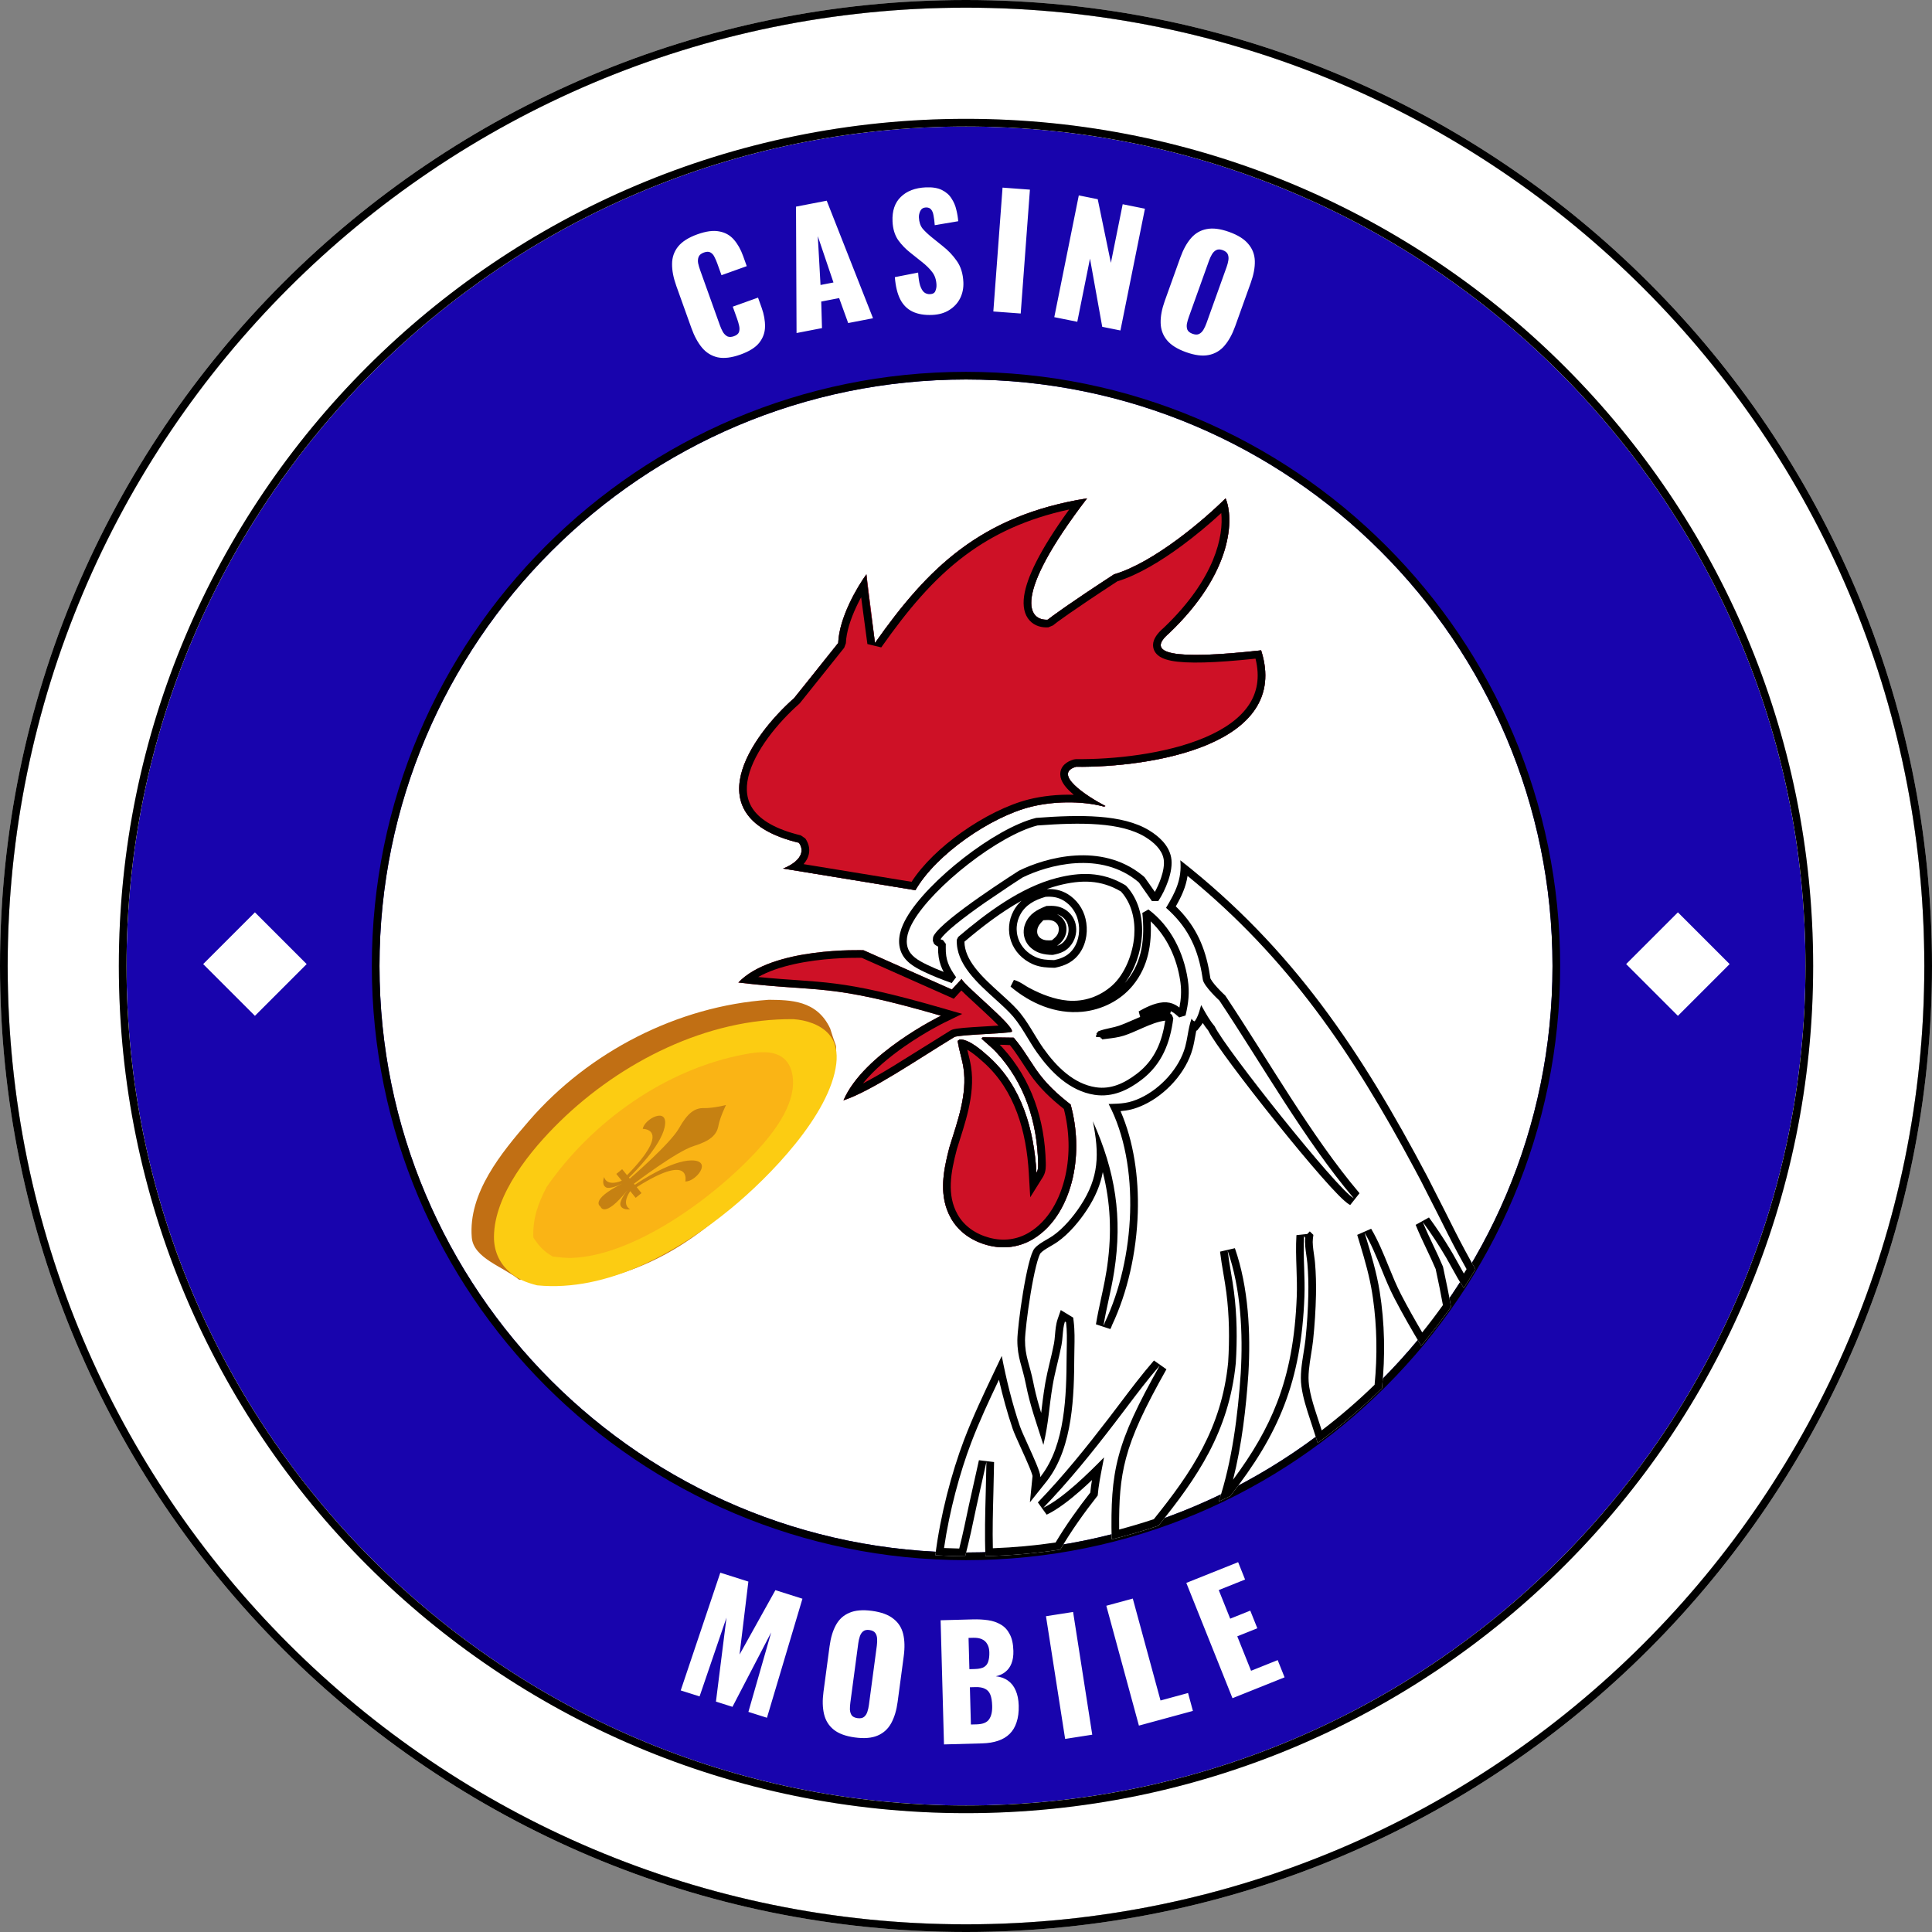
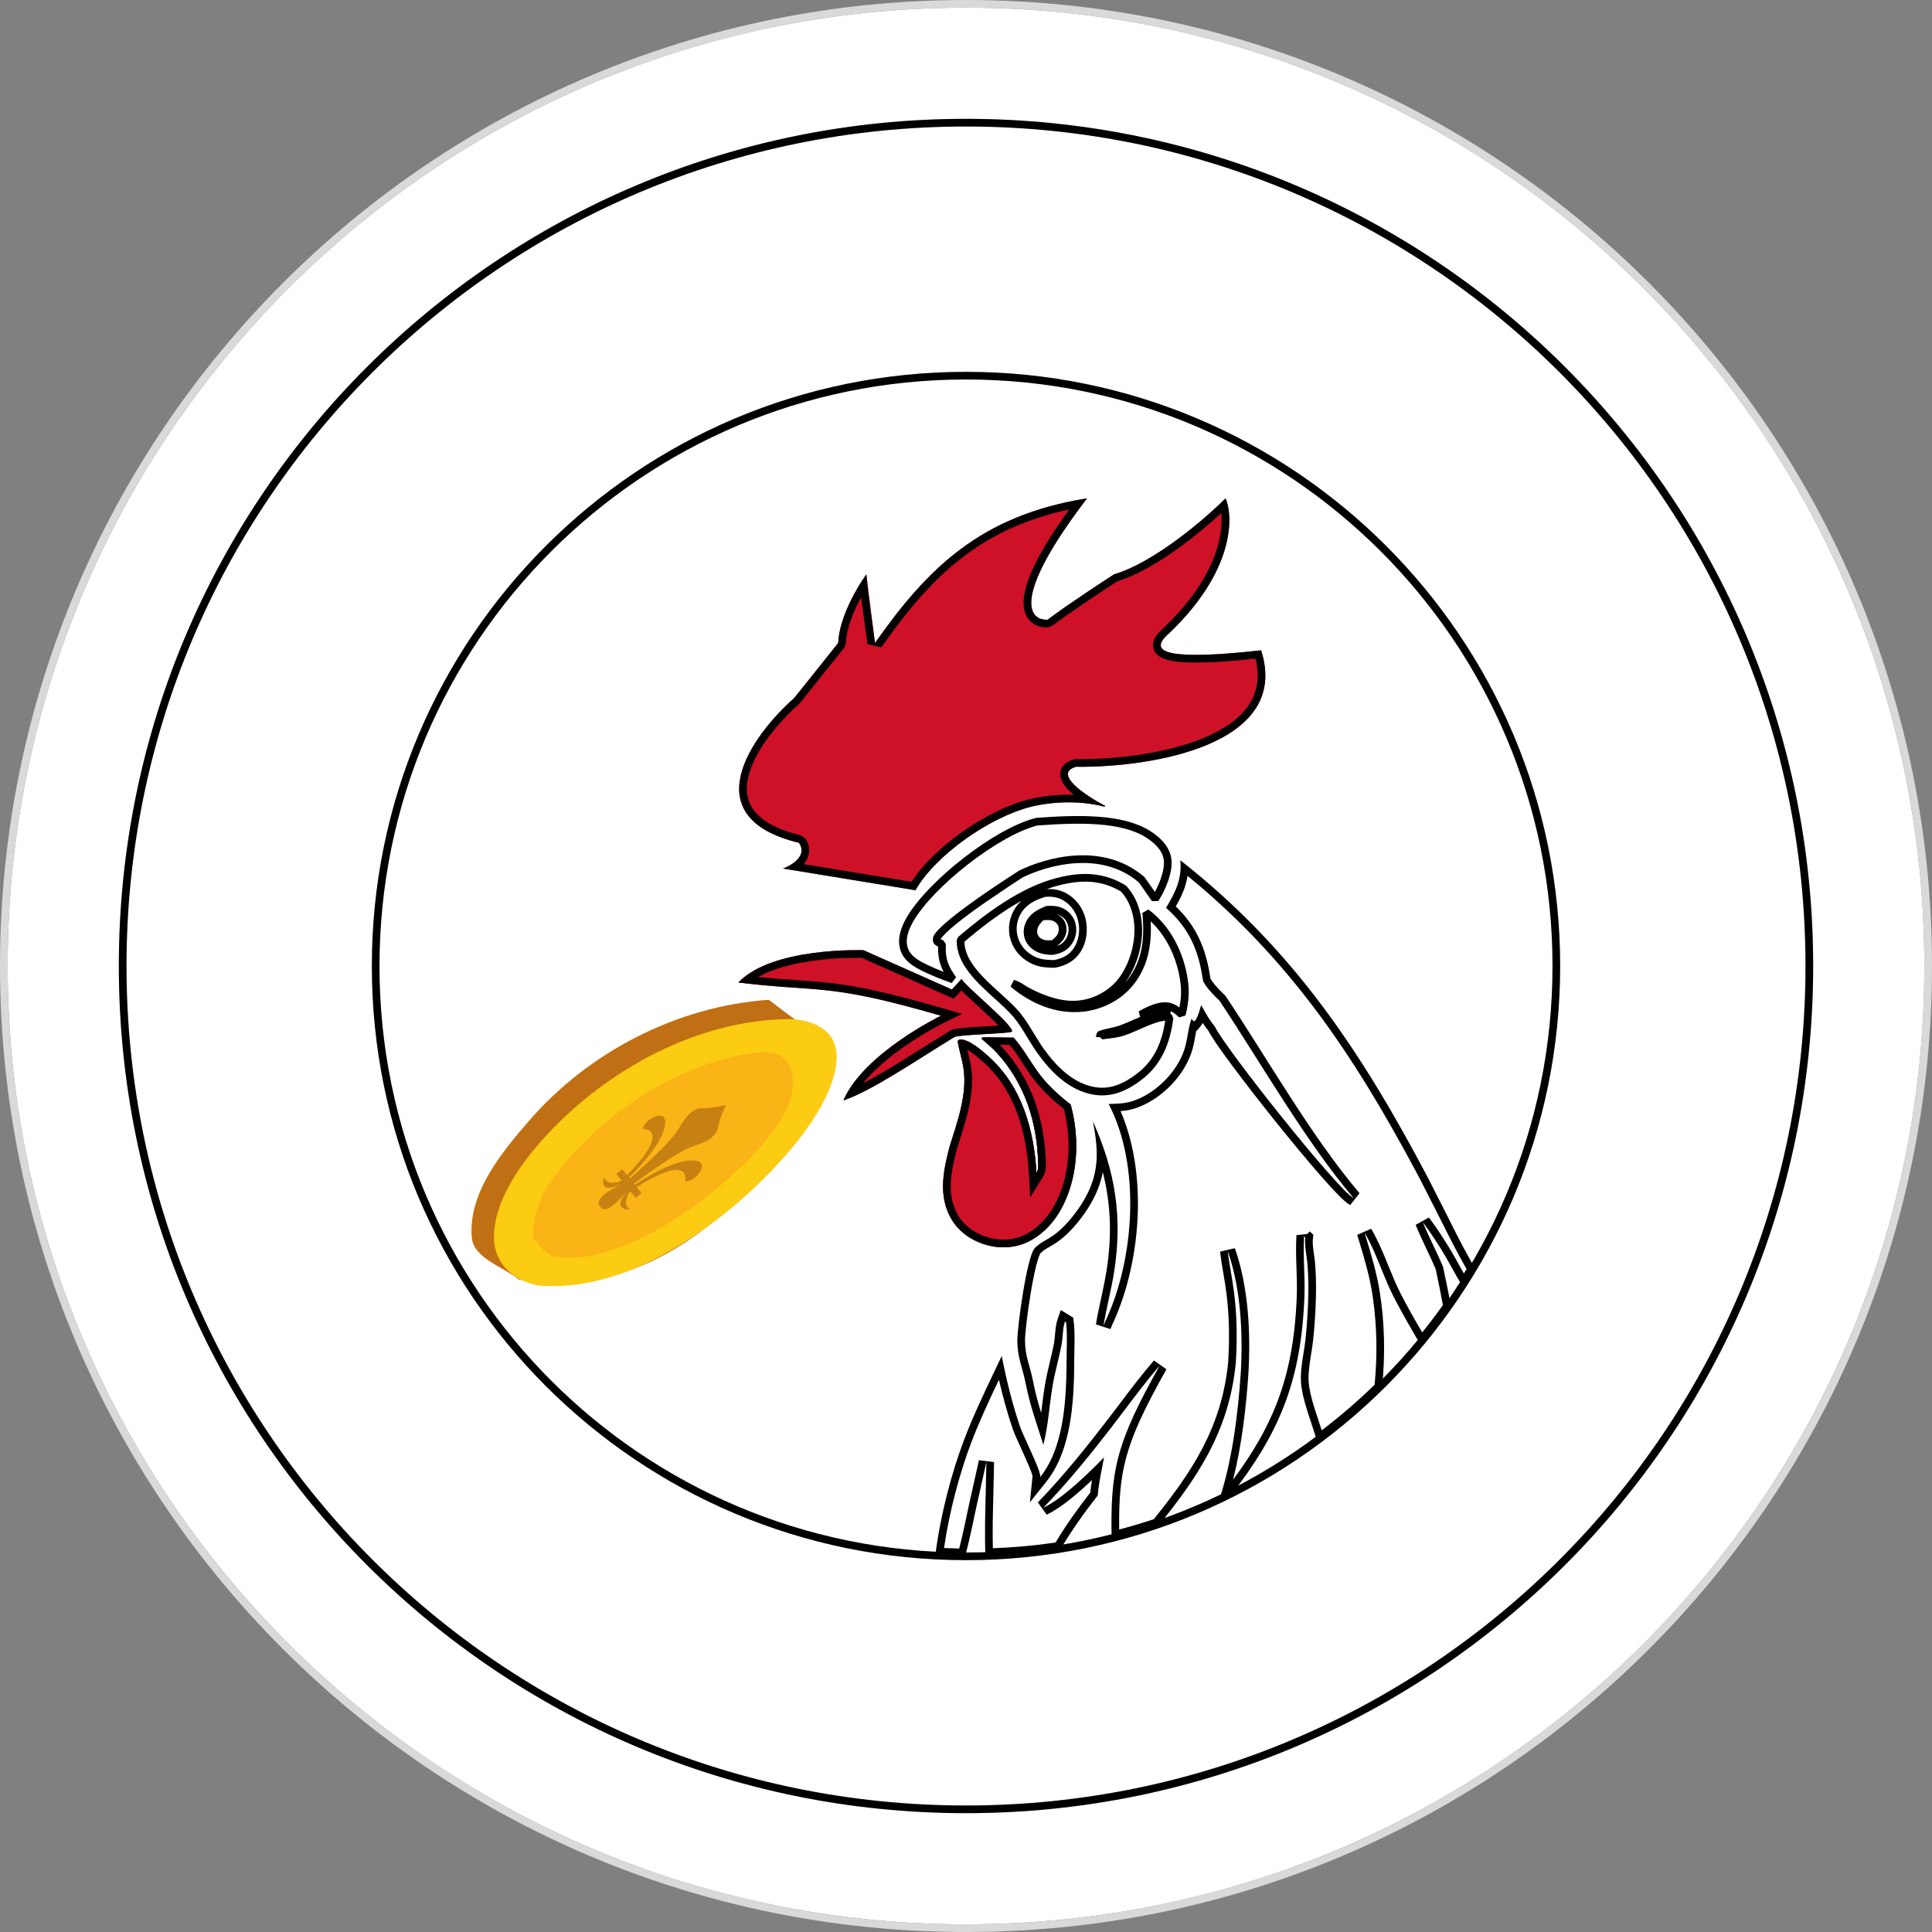
<svg xmlns="http://www.w3.org/2000/svg" width="504" height="504" viewBox="0 0 504 504" fill="none">
  <rect x="0" y="0" width="504" height="504" fill="#808080" stroke="none" />
  <g clip-path="url(#clip0_318_11173)">
    <path d="M502 252C502 390.071 390.071 502 252 502C113.929 502 2 390.071 2 252C2 113.929 113.929 2 252 2C390.071 2 502 113.929 502 252Z" fill="white" />
    <path d="M502 252C502 113.929 390.071 2 252 2C113.929 2 2 113.929 2 252C2 390.071 113.929 502 252 502C390.071 502 502 390.071 502 252ZM504 252C504 391.176 391.176 504 252 504C112.824 504 0 391.176 0 252C0 112.824 112.824 0 252 0C391.176 0 504 112.824 504 252Z" fill="#D9D9D9" />
-     <path d="M502 252C502 113.929 390.071 2 252 2C113.929 2 2 113.929 2 252C2 390.071 113.929 502 252 502C390.071 502 502 390.071 502 252ZM504 252C504 391.176 391.176 504 252 504C112.824 504 0 391.176 0 252C0 112.824 112.824 0 252 0C391.176 0 504 112.824 504 252Z" fill="black" />
-     <path d="M471 252C471 372.95 372.95 471 252 471C131.05 471 33 372.95 33 252C33 131.05 131.05 33 252 33C372.95 33 471 131.05 471 252Z" fill="#1804AD" />
    <path d="M471 252C471 131.05 372.95 33 252 33C131.05 33 33 131.05 33 252C33 372.95 131.05 471 252 471C372.95 471 471 372.95 471 252ZM473 252C473 374.055 374.055 473 252 473C129.945 473 31 374.055 31 252C31 129.945 129.945 31 252 31C374.055 31 473 129.945 473 252Z" fill="#D9D9D9" />
    <path d="M471 252C471 131.05 372.95 33 252 33C131.05 33 33 131.05 33 252C33 372.95 131.05 471 252 471C372.95 471 471 372.95 471 252ZM473 252C473 374.055 374.055 473 252 473C129.945 473 31 374.055 31 252C31 129.945 129.945 31 252 31C374.055 31 473 129.945 473 252Z" fill="black" />
    <path d="M321.517 443.008L309.473 412.93L322.989 407.518L324.803 412.048L317.934 414.799L320.922 422.263L326.158 420.166L328.002 424.77L322.766 426.867L326.365 435.853L333.309 433.073L335.108 437.566L321.517 443.008ZM297.107 450.157L288.602 418.893L295.51 417.014L302.745 443.607L309.925 441.654L311.195 446.324L297.107 450.157ZM277.861 453.632L272.863 421.62L279.938 420.516L284.935 452.528L277.861 453.632ZM246.257 455.065L245.377 422.676L253.814 422.447C255.2 422.41 256.509 422.481 257.741 422.661C259 422.84 260.117 423.223 261.094 423.81C262.069 424.371 262.839 425.203 263.402 426.308C263.992 427.386 264.311 428.831 264.36 430.644C264.396 431.95 264.226 433.062 263.851 433.979C263.501 434.869 262.974 435.59 262.269 436.143C261.59 436.695 260.76 437.077 259.779 437.291C261.036 437.417 262.1 437.801 262.972 438.445C263.842 439.061 264.505 439.91 264.961 440.991C265.444 442.072 265.707 443.385 265.749 444.931C265.794 446.611 265.607 448.07 265.187 449.308C264.793 450.52 264.194 451.523 263.388 452.318C262.582 453.113 261.572 453.715 260.356 454.121C259.167 454.527 257.786 454.751 256.213 454.794L246.257 455.065ZM253.278 449.872L254.798 449.831C256.371 449.788 257.439 449.359 258.004 448.543C258.595 447.727 258.87 446.546 258.828 444.999C258.795 443.773 258.635 442.804 258.349 442.091C258.063 441.378 257.609 440.871 256.987 440.568C256.365 440.238 255.533 440.087 254.494 440.115L253.014 440.156L253.278 449.872ZM252.886 435.437L254.286 435.399C255.379 435.37 256.201 435.187 256.752 434.852C257.302 434.49 257.662 433.987 257.831 433.342C258.027 432.697 258.113 431.921 258.088 431.014C258.065 430.161 257.886 429.459 257.551 428.908C257.242 428.33 256.776 427.902 256.155 427.626C255.561 427.348 254.811 427.222 253.904 427.247L252.665 427.28L252.886 435.437ZM223.038 453.251C220.633 452.93 218.786 452.253 217.498 451.22C216.21 450.187 215.369 448.837 214.972 447.17C214.575 445.503 214.525 443.572 214.818 441.378L216.412 429.444C216.708 427.224 217.265 425.375 218.081 423.896C218.897 422.417 220.06 421.363 221.571 420.731C223.084 420.072 225.044 419.903 227.449 420.224C229.881 420.549 231.741 421.228 233.029 422.261C234.347 423.271 235.205 424.596 235.605 426.237C236.005 427.878 236.056 429.808 235.76 432.028L234.166 443.962C233.873 446.156 233.317 448.006 232.497 449.51C231.677 451.014 230.497 452.095 228.957 452.75C227.443 453.409 225.47 453.576 223.038 453.251ZM223.711 448.216C224.451 448.315 225.018 448.202 225.411 447.878C225.804 447.554 226.092 447.108 226.275 446.541C226.46 445.966 226.593 445.376 226.672 444.778L228.737 429.315C228.822 428.681 228.849 428.079 228.817 427.51C228.789 426.914 228.628 426.408 228.334 425.992C228.04 425.576 227.522 425.319 226.782 425.22C226.095 425.128 225.555 425.244 225.162 425.569C224.769 425.894 224.48 426.339 224.297 426.906C224.11 427.48 223.977 428.07 223.9 428.669L221.835 444.132C221.755 444.728 221.715 445.33 221.716 445.932C221.744 446.527 221.892 447.031 222.159 447.444C222.454 447.86 222.971 448.117 223.711 448.216ZM177.58 440.982L187.905 410.266L195.226 412.586L192.926 431.621L202.28 414.823L209.334 417.059L200.077 448.113L195.234 446.578L201.178 425.845L191.078 445.261L186.769 443.895L189.52 421.981L182.499 442.541L177.58 440.982ZM309.388 91.864C307.103 91.045 305.44 89.995 304.398 88.715C303.356 87.435 302.815 85.938 302.778 84.225C302.741 82.512 303.096 80.614 303.843 78.53L307.906 67.197C308.663 65.088 309.595 63.397 310.703 62.123C311.811 60.849 313.17 60.061 314.78 59.76C316.398 59.434 318.35 59.68 320.634 60.499C322.943 61.327 324.619 62.381 325.661 63.662C326.738 64.926 327.299 66.402 327.346 68.09C327.393 69.778 327.037 71.676 326.281 73.785L322.217 85.119C321.47 87.202 320.538 88.894 319.421 90.193C318.364 91.457 316.899 92.314 315.279 92.617C313.661 92.943 311.697 92.692 309.388 91.864ZM311.102 87.082C311.805 87.334 312.383 87.343 312.835 87.108C313.287 86.873 313.663 86.498 313.961 85.982C314.259 85.466 314.512 84.919 314.719 84.342L319.985 69.657C320.192 69.09 320.345 68.504 320.442 67.909C320.539 67.321 320.488 66.792 320.287 66.324C320.086 65.856 319.636 65.495 318.933 65.243C318.28 65.009 317.728 65.009 317.275 65.244C316.822 65.479 316.448 65.854 316.149 66.37C315.86 66.861 315.607 67.408 315.391 68.01L310.126 82.695C309.922 83.261 309.757 83.841 309.631 84.43C309.533 85.018 309.572 85.542 309.747 86.002C309.948 86.47 310.399 86.83 311.102 87.082ZM275.031 82.736L281.425 50.973L286.366 51.967L289.797 68.571L292.875 53.278L298.679 54.446L292.285 86.209L287.54 85.254L284.346 67.474L281.031 83.944L275.031 82.736ZM259.131 81.254L261.534 48.943L268.674 49.474L266.271 81.785L259.131 81.254ZM243.207 82.154C241.182 82.244 239.475 81.96 238.084 81.301C236.693 80.642 235.619 79.582 234.86 78.121C234.1 76.633 233.626 74.692 233.44 72.298L239.513 71.107C239.601 72.491 239.771 73.605 240.022 74.448C240.299 75.29 240.646 75.888 241.062 76.244C241.505 76.598 242.02 76.762 242.606 76.736C243.352 76.703 243.82 76.429 244.011 75.913C244.228 75.396 244.324 74.858 244.299 74.299C244.24 72.967 243.871 71.862 243.191 70.985C242.51 70.081 241.603 69.187 240.469 68.303L237.564 65.99C236.292 65.006 235.201 63.879 234.291 62.612C233.406 61.317 232.92 59.697 232.834 57.752C232.712 55.008 233.431 52.881 234.992 51.37C236.552 49.833 238.731 49.002 241.528 48.877C243.26 48.8 244.658 49.032 245.723 49.571C246.815 50.11 247.648 50.847 248.224 51.782C248.82 52.678 249.245 53.677 249.476 54.729C249.735 55.758 249.899 56.752 249.969 57.71L243.848 58.743C243.779 57.785 243.676 56.962 243.539 56.274C243.427 55.558 243.216 55.02 242.906 54.66C242.596 54.273 242.134 54.094 241.521 54.121C240.855 54.151 240.375 54.452 240.08 55.026C239.812 55.598 239.69 56.164 239.715 56.724C239.768 57.923 240.092 58.896 240.685 59.644C241.305 60.364 242.099 61.116 243.068 61.9L245.85 64.139C247.315 65.275 248.561 66.581 249.588 68.057C250.641 69.532 251.217 71.388 251.316 73.626C251.384 75.145 251.099 76.545 250.462 77.828C249.824 79.084 248.881 80.1 247.635 80.877C246.414 81.652 244.939 82.077 243.207 82.154ZM207.795 86.879L207.654 53.906L215.666 52.357L227.746 83.022L221.265 84.275L218.907 77.764L214.233 78.667L214.432 85.595L207.795 86.879ZM214.049 74.344L217.427 73.691L213.339 61.607L214.049 74.344ZM193.166 92.493C190.857 93.32 188.876 93.563 187.223 93.22C185.587 92.843 184.223 92 183.131 90.692C182.03 89.359 181.111 87.662 180.374 85.604L176.435 74.608C175.679 72.499 175.308 70.593 175.321 68.889C175.324 67.16 175.843 65.643 176.877 64.338C177.936 63.024 179.62 61.953 181.93 61.126C184.189 60.317 186.081 60.064 187.606 60.367C189.147 60.636 190.42 61.342 191.424 62.484C192.428 63.626 193.24 65.063 193.86 66.795L194.804 69.431L188.215 71.792L187.122 68.742C186.906 68.139 186.662 67.576 186.388 67.05C186.14 66.516 185.803 66.127 185.376 65.883C184.939 65.614 184.357 65.61 183.629 65.871C182.926 66.123 182.467 66.5 182.25 67.002C182.059 67.495 182.016 68.049 182.122 68.662C182.255 69.276 182.429 69.881 182.644 70.472L187.783 84.819C188.005 85.451 188.281 86.063 188.608 86.648C188.931 87.155 189.319 87.526 189.771 87.761C190.24 87.961 190.8 87.945 191.453 87.711C192.156 87.459 192.595 87.104 192.771 86.644C192.937 86.16 192.954 85.615 192.823 85.011C192.692 84.407 192.518 83.803 192.302 83.201L191.155 80L197.745 77.639L198.689 80.275C199.31 82.007 199.604 83.658 199.571 85.228C199.555 86.763 199.05 88.162 198.058 89.424C197.081 90.652 195.451 91.675 193.166 92.493ZM405 252C405 336.5 336.5 405 252 405C167.5 405 99 336.5 99 252C99 167.5 167.5 99 252 99C336.5 99 405 167.5 405 252Z" fill="white" />
    <path d="M405 252C405 167.5 336.5 99 252 99C167.5 99 99 167.5 99 252C99 336.5 167.5 405 252 405C336.5 405 405 336.5 405 252ZM407 252C407 337.604 337.604 407 252 407C166.396 407 97 337.604 97 252C97 166.396 166.396 97 252 97C337.604 97 407 166.396 407 252Z" fill="black" />
    <path d="M437.712 265L424.211 251.5L437.712 238L451.211 251.5L437.712 265ZM66.501 265L53 251.5L66.501 238L80 251.5L66.501 265Z" fill="white" />
    <path d="M248.597 255.5L241.374 252.557C239.075 251.441 236.617 250.083 235.825 247.497C235.026 244.884 236.046 242.171 237.348 239.904C242.7 230.586 259.998 216.954 270.471 214.351C281.826 213.501 292.647 213.412 299.303 217.505C301.648 218.947 303.964 221.016 304.519 223.815C305.155 227.026 303.056 231.905 301.326 234.5L297.826 229.5C287.326 220.5 272.826 224.815 266.326 228C266.326 228 246.638 240.458 244.388 244.683L244.345 245.498C244.805 245.934 245.121 246.047 245.732 246.21L245.724 246.56L245.717 247.145C245.65 250.681 246.602 252.683 248.597 255.5Z" fill="white" />
    <path d="M270.402 213.354C276.091 212.928 281.696 212.688 286.731 213.077C291.755 213.465 296.307 214.486 299.832 216.653C302.238 218.133 304.865 220.396 305.504 223.62V223.621C305.874 225.486 305.442 227.71 304.761 229.711C304.072 231.739 303.075 233.685 302.162 235.055L300.511 235.073L297.087 230.183C292.109 225.963 286.181 224.84 280.641 225.179C275.084 225.519 269.988 227.328 266.819 228.874L266.646 228.985L266.02 229.385L263.767 230.849L256.779 235.576C254.185 237.392 251.536 239.33 249.401 241.07C248.333 241.94 247.406 242.75 246.684 243.464C246.048 244.092 245.617 244.602 245.377 244.979L245.376 245.031L245.422 245.057C245.541 245.114 245.69 245.163 245.995 245.244L246.737 246.235L246.728 246.584L246.721 247.157V247.164C246.69 248.831 246.898 250.088 247.326 251.245C247.759 252.417 248.437 253.538 249.418 254.923L248.267 256.444C245.808 255.572 243.322 254.613 240.942 253.457C238.689 252.363 235.809 250.845 234.874 247.79C233.946 244.76 235.154 241.725 236.486 239.406C239.257 234.582 245.038 228.749 251.38 223.82C257.722 218.891 264.794 214.733 270.235 213.381L270.402 213.354ZM286.577 215.071C281.722 214.696 276.27 214.922 270.635 215.342C265.611 216.615 258.841 220.555 252.608 225.4C246.345 230.267 240.801 235.909 238.22 240.403C236.948 242.616 236.115 245.008 236.787 247.204C237.435 249.322 239.47 250.519 241.816 251.658C243.243 252.345 244.697 252.972 246.176 253.538C245.896 253.014 245.653 252.486 245.451 251.94C244.921 250.508 244.686 248.995 244.721 247.126L244.723 246.932C244.666 246.908 244.607 246.884 244.55 246.857C244.225 246.699 243.947 246.495 243.661 246.223L243.351 245.445L243.394 244.63L243.51 244.213C243.866 243.545 244.51 242.801 245.278 242.042C246.063 241.266 247.044 240.41 248.138 239.519C250.328 237.734 253.022 235.765 255.631 233.939C257.954 232.317 260.3 230.73 262.67 229.177L264.939 227.703L265.571 227.298L265.738 227.193L265.792 227.158L265.795 227.155L265.89 227.103C269.225 225.468 274.605 223.545 280.519 223.183C286.26 222.831 292.571 223.95 297.962 228.309L298.481 228.741L298.649 228.927L301.267 232.667C301.903 231.516 302.439 230.311 302.868 229.067C303.47 227.295 303.771 225.584 303.586 224.268L303.543 224.01C303.072 221.636 301.067 219.761 298.784 218.357C295.652 216.431 291.466 215.449 286.577 215.071Z" fill="black" />
-     <path d="M280.702 200.034C300.102 200.247 336.921 194.469 328.99 169.654C305.965 172.212 298.61 170.613 305.006 165.177C321.891 149.059 321.848 135.01 319.716 130C314.386 135.33 301.104 146.757 290.615 149.827C278.847 157.502 274.199 160.913 273.347 161.659C268.443 161.979 263.625 156.095 283.58 130C255.758 134.477 242.007 148.228 228.257 167.735L226.018 149.827C223.673 153.025 218.919 161.083 218.663 167.735L207.15 182.125C196.064 191.932 180.8 213.209 208.43 219.861C210.732 223.186 206.618 225.723 204.272 226.576L238.807 232.227C244.191 222.853 258.442 213.093 268.883 210.475C274.405 209.09 281.842 208.774 288.025 210.426L288.377 210.267C283.26 207.602 274.562 201.824 280.702 200.034Z" fill="#002654" />
    <path d="M280.702 200.034C300.102 200.247 336.921 194.469 328.99 169.654C305.965 172.212 298.61 170.613 305.006 165.177C321.891 149.059 321.848 135.01 319.716 130C314.386 135.33 301.104 146.757 290.615 149.827C278.847 157.502 274.199 160.913 273.347 161.659C268.443 161.979 263.625 156.095 283.58 130C255.758 134.477 242.007 148.228 228.257 167.735L226.018 149.827C223.673 153.025 218.919 161.083 218.663 167.735L207.15 182.125C196.064 191.932 180.8 213.209 208.43 219.861C210.732 223.186 206.618 225.723 204.272 226.576L238.807 232.227C244.191 222.853 258.442 213.093 268.883 210.475C274.405 209.09 281.842 208.774 288.025 210.426L288.377 210.267C283.26 207.602 274.562 201.824 280.702 200.034Z" fill="#CE1126" />
    <path d="M319.716 130C321.848 135.01 321.89 149.059 305.006 165.177C298.61 170.613 305.965 172.212 328.99 169.653C336.921 194.469 300.102 200.246 280.702 200.033C274.562 201.824 283.26 207.602 288.377 210.267L288.025 210.426C281.842 208.774 274.404 209.091 268.883 210.476C258.441 213.094 244.191 222.853 238.807 232.228L204.272 226.576C206.617 225.723 210.732 223.186 208.429 219.86C180.8 213.209 196.064 191.933 207.15 182.126C207.683 181.486 210.732 177.713 218.663 167.735C218.919 161.084 223.673 153.025 226.018 149.827C226.018 150.468 226.466 154.946 228.257 167.735C242.008 148.228 255.758 134.477 283.58 130C263.625 156.094 268.443 161.979 273.346 161.659C274.199 160.913 278.847 157.502 290.615 149.827C301.104 146.757 314.386 135.33 319.716 130ZM278.921 132.908C267.766 135.313 259.139 139.392 251.837 144.835C243.454 151.083 236.723 159.196 229.891 168.888L226.276 168.013L224.645 155.805C224.213 156.602 223.781 157.449 223.37 158.331C221.901 161.48 220.774 164.875 220.661 167.812L220.228 168.979L208.687 183.406L208.475 183.623C205.793 185.996 202.861 189.062 200.399 192.408C197.924 195.773 196.006 199.312 195.218 202.638C194.441 205.917 194.781 208.859 196.622 211.348C198.512 213.902 202.223 216.309 208.897 217.916L210.074 218.722C210.893 219.905 211.238 221.183 211.062 222.465C210.897 223.672 210.298 224.663 209.629 225.426L237.803 230.036C240.785 225.415 245.572 220.897 250.79 217.188C256.468 213.151 262.867 209.922 268.396 208.535C271.828 207.675 275.961 207.203 280.125 207.327C279.693 206.971 279.288 206.612 278.92 206.252C278.343 205.688 277.804 205.074 277.393 204.427C276.993 203.795 276.627 202.995 276.593 202.09C276.554 201.094 276.927 200.171 277.656 199.453C278.323 198.797 279.208 198.386 280.141 198.113L280.723 198.034C290.293 198.139 304.036 196.755 314.313 192.389C319.449 190.207 323.51 187.367 325.846 183.804C327.906 180.659 328.745 176.768 327.527 171.823C316.965 172.941 309.635 173.162 305.585 172.377C304.501 172.167 303.492 171.858 302.683 171.372C301.852 170.873 301.051 170.067 300.846 168.867C300.65 167.727 301.08 166.708 301.583 165.939C302.086 165.17 302.805 164.43 303.649 163.706C317.12 150.836 319.208 139.673 318.592 133.845C315.313 136.869 311.873 139.715 308.287 142.37C303.032 146.245 296.983 149.975 291.471 151.656C279.842 159.246 275.383 162.535 274.664 163.164L273.476 163.655C271.872 163.76 269.962 163.373 268.59 161.86C267.21 160.339 266.776 158.123 267.162 155.449C267.836 150.777 271.147 143.643 278.921 132.908Z" fill="black" />
    <path d="M256.367 270.595L264.443 270.703C266.627 273.215 268.336 276.181 270.218 278.92C272.787 282.658 275.744 285.353 279.292 288.137C280.98 294.27 281.265 300.979 279.868 307.197C278.451 313.502 275.205 319.796 269.494 323.236C265.866 325.42 261.716 325.913 257.633 324.833C253.643 323.776 250.116 321.432 248.072 317.801C244.752 311.905 246.086 305.359 247.706 299.199C249.717 292.701 252.42 285.467 251.334 278.536C250.964 276.181 250.161 273.903 249.829 271.54L250.358 271.156C252.84 271.092 256.166 274.07 257.932 275.651C266.619 283.431 269.734 294.737 270.386 305.954C270.86 305.195 270.834 304.18 270.813 303.31C270.554 292.652 267.299 282.527 259.99 274.587C258.759 273.249 257.36 272.175 256.04 270.938L256.367 270.595Z" fill="#002654" />
    <path d="M256.367 270.595L264.443 270.703C266.627 273.215 268.336 276.181 270.218 278.92C272.787 282.658 275.744 285.353 279.292 288.137C280.98 294.27 281.265 300.979 279.868 307.197C278.451 313.502 275.205 319.796 269.494 323.236C265.866 325.42 261.716 325.913 257.633 324.833C253.643 323.776 250.116 321.432 248.072 317.801C244.752 311.905 246.086 305.359 247.706 299.199C249.717 292.701 252.42 285.467 251.334 278.536C250.964 276.181 250.161 273.903 249.829 271.54L250.358 271.156C252.84 271.092 256.166 274.07 257.932 275.651C266.619 283.431 269.734 294.737 270.386 305.954C270.86 305.195 270.834 304.18 270.813 303.31C270.554 292.652 267.299 282.527 259.99 274.587C258.759 273.249 257.36 272.175 256.04 270.938L256.367 270.595Z" fill="#CE1126" />
    <path d="M256.367 270.595L264.443 270.703C266.626 273.215 268.336 276.18 270.218 278.92C272.787 282.658 275.744 285.353 279.292 288.137C280.98 294.27 281.265 300.979 279.868 307.197C278.451 313.502 275.205 319.795 269.494 323.235L269.152 323.435C265.721 325.384 261.846 325.85 258.015 324.929L257.632 324.833C253.767 323.809 250.336 321.577 248.267 318.137L248.072 317.8C244.96 312.274 245.937 306.175 247.407 300.358L247.706 299.199C249.717 292.702 252.42 285.467 251.334 278.536C250.987 276.328 250.26 274.188 249.896 271.982L249.829 271.54L250.358 271.156C252.84 271.092 256.166 274.07 257.932 275.651C266.619 283.431 269.733 294.736 270.385 305.953C270.859 305.195 270.834 304.18 270.813 303.309C270.554 292.651 267.298 282.527 259.99 274.587C258.758 273.249 257.359 272.175 256.04 270.938L256.367 270.595ZM260.941 272.688L261.461 273.232C269.166 281.602 272.543 292.227 272.812 303.261C272.822 303.672 272.84 304.279 272.773 304.891C272.705 305.512 272.537 306.284 272.082 307.013L268.753 312.339L268.389 306.069C267.751 295.089 264.717 284.413 256.597 277.141C255.703 276.341 254.522 275.286 253.282 274.436C252.942 274.203 252.624 274.005 252.331 273.839L252.507 274.558C252.79 275.694 253.108 276.944 253.309 278.225V278.226C253.907 282.041 253.451 285.86 252.631 289.472C251.821 293.046 250.606 296.594 249.627 299.754C248 305.949 246.943 311.719 249.814 316.819C251.543 319.891 254.57 321.952 258.145 322.899C261.738 323.85 265.327 323.41 268.461 321.522C273.531 318.469 276.565 312.768 277.916 306.758C279.188 301.094 278.987 294.963 277.529 289.293C274.131 286.589 271.169 283.835 268.57 280.053C266.735 277.382 265.286 274.882 263.457 272.639C262.569 272.584 261.679 272.551 260.789 272.54L260.941 272.688Z" fill="black" />
    <path fill-rule="evenodd" clip-rule="evenodd" d="M275.899 230.014C266.697 232.376 257.778 239.074 250.603 245.19C250.342 250.895 255.596 255.643 260.258 259.856C262.094 261.515 263.838 263.091 265.118 264.61C266.541 266.3 267.717 268.238 268.89 270.171C269.684 271.48 270.477 272.786 271.344 274.011C274.808 278.907 279.535 283.691 285.72 284.624C290.06 285.279 293.836 283.462 297.198 280.889C302.284 276.998 304.283 271.707 305.086 265.527L304.69 265.195C302.076 265.291 299.472 266.45 296.926 267.582C295.55 268.194 294.192 268.798 292.858 269.223C291.543 269.643 290.066 269.822 288.644 269.994L287.402 270.152L287.647 269.712L287.032 269.912L286.89 270.185L286.822 269.987C287.763 269.607 288.77 269.387 289.776 269.166C290.626 268.981 291.476 268.795 292.288 268.512C293.409 268.123 294.539 267.627 295.672 267.129C297.289 266.42 298.915 265.706 300.539 265.29C301.15 265.133 301.766 265.041 302.382 264.948C303.148 264.834 303.915 264.719 304.673 264.48L304.361 264.106C302.646 263.409 301.468 263.786 300.215 264.187C299.41 264.445 298.576 264.712 297.549 264.711C299.198 263.76 301.437 262.656 303.36 262.49C305.549 262.3 306.74 263.273 308.298 264.673C309.045 261.546 309.353 258.905 308.871 255.707C307.842 248.882 304.57 242.21 298.992 238.056C299.672 244.599 299.09 251.112 294.78 256.399C291.692 260.185 287.034 262.497 282.198 262.946C275.531 263.565 269.287 260.841 264.263 256.609C265.138 256.816 265.986 257.351 266.806 257.869C267.185 258.108 267.558 258.344 267.925 258.541C271.125 260.264 274.773 261.694 278.408 262.019C282.933 262.423 287.314 260.917 290.722 257.903C294.384 254.663 296.546 248.976 296.89 244.162C297.198 239.851 296.211 235.352 293.309 232.054L293.145 231.872L293.069 231.788C287.5 228.436 282.039 228.438 275.899 230.014ZM277.979 234.073C276.256 233.042 274.536 232.814 272.565 232.967C269.548 233.823 266.847 235.22 265.296 238.088C265.149 238.358 265.016 238.635 264.897 238.919C264.778 239.203 264.675 239.492 264.587 239.787C264.499 240.082 264.426 240.381 264.369 240.683C264.311 240.985 264.27 241.29 264.245 241.597C264.22 241.904 264.211 242.211 264.218 242.519C264.224 242.827 264.247 243.133 264.286 243.438C264.325 243.744 264.38 244.046 264.45 244.346C264.521 244.645 264.607 244.941 264.708 245.231C265.552 247.644 267.422 249.521 269.725 250.566C271.497 251.369 273.168 251.417 275.076 251.465C277.567 250.965 279.539 250.032 280.985 247.84C282.495 245.55 282.847 242.558 282.208 239.918C282.138 239.617 282.052 239.32 281.952 239.027C281.852 238.734 281.738 238.448 281.61 238.167C281.482 237.886 281.339 237.611 281.184 237.344C281.028 237.078 280.86 236.819 280.679 236.568C280.498 236.318 280.305 236.078 280.1 235.847C279.895 235.615 279.68 235.395 279.453 235.185C279.226 234.977 278.99 234.779 278.744 234.593C278.498 234.408 278.242 234.234 277.979 234.073Z" fill="white" />
    <path d="M275.651 229.045C281.752 227.479 287.349 227.399 293.034 230.61L293.585 230.931L293.81 231.117L293.885 231.2L294.059 231.393L294.346 231.73C297.251 235.249 298.198 239.882 297.887 244.232C297.598 248.277 296.077 252.96 293.429 256.432C293.627 256.216 293.819 255.994 294.004 255.766C298.067 250.783 298.666 244.597 297.998 238.159L299.589 237.253C305.427 241.601 308.801 248.539 309.859 255.558C310.367 258.924 310.036 261.702 309.27 264.905L307.628 265.416C306.84 264.708 306.242 264.201 305.607 263.874C305.532 263.835 305.456 263.799 305.379 263.765L305.44 263.838L305.273 264.408L305.332 264.428L305.728 264.76L306.078 265.656C305.256 271.979 303.183 277.568 297.806 281.682C294.353 284.325 290.302 286.327 285.57 285.613C278.963 284.615 274.028 279.535 270.528 274.588C269.637 273.33 268.826 271.992 268.035 270.689C266.854 268.744 265.716 266.874 264.352 265.254C263.126 263.798 261.439 262.27 259.587 260.597C257.271 258.504 254.72 256.203 252.791 253.691C250.862 251.179 249.458 248.33 249.604 245.143L249.954 244.428C257.133 238.31 266.205 231.47 275.651 229.045ZM292.429 232.572C287.209 229.477 282.083 229.459 276.148 230.982C275.121 231.246 274.097 231.567 273.078 231.935C274.961 231.86 276.723 232.156 278.492 233.214L278.5 233.219C278.791 233.397 279.073 233.588 279.345 233.793L279.346 233.794C279.618 234 279.88 234.218 280.13 234.45L280.131 234.451C280.382 234.683 280.621 234.927 280.847 235.182C281.073 235.437 281.288 235.704 281.489 235.981L281.49 235.982C281.69 236.259 281.876 236.545 282.047 236.84C282.22 237.136 282.377 237.44 282.519 237.751C282.661 238.061 282.787 238.379 282.898 238.703C283.008 239.024 283.101 239.352 283.178 239.682H283.18C283.874 242.549 283.505 245.834 281.82 248.39H281.819C280.176 250.88 277.92 251.913 275.273 252.445L275.05 252.464C273.279 252.419 271.527 252.38 269.682 251.635L269.312 251.476C266.79 250.332 264.709 248.26 263.764 245.561L263.763 245.559C263.651 245.236 263.555 244.908 263.477 244.575C263.438 244.409 263.403 244.24 263.373 244.072L263.294 243.565C263.25 243.225 263.225 242.883 263.217 242.54C263.21 242.199 263.22 241.856 263.248 241.516V241.514C263.276 241.173 263.322 240.833 263.385 240.497C263.449 240.161 263.53 239.828 263.628 239.5C263.727 239.173 263.842 238.85 263.973 238.534L263.974 238.532C264.106 238.217 264.255 237.909 264.419 237.609C264.952 236.619 265.651 235.727 266.486 234.973C261.141 237.933 256.066 241.868 251.594 245.661C251.613 248.022 252.684 250.268 254.377 252.473C256.176 254.815 258.582 256.994 260.928 259.114C262.521 260.553 264.1 261.977 265.362 263.371L265.882 263.965L266.157 264.298C267.515 265.975 268.652 267.851 269.745 269.652C270.542 270.966 271.317 272.242 272.16 273.433C275.587 278.277 280.106 282.766 285.869 283.635C289.817 284.231 293.318 282.598 296.59 280.094L297.032 279.747C301.284 276.293 303.146 271.722 303.972 266.255C302.129 266.473 300.257 267.211 298.294 268.07L297.332 268.496C295.967 269.102 294.557 269.73 293.162 270.175C291.74 270.629 290.165 270.817 288.764 270.987L287.538 271.142L287.345 270.861L287.341 270.863L287.339 270.859L287.197 270.914L287.067 270.593L285.943 270.508L285.876 270.311L286.117 269.781L286.003 269.721L286.145 269.449L286.347 269.278L286.447 269.06C287.48 268.643 288.57 268.406 289.562 268.189C290.422 268.001 291.213 267.826 291.96 267.567C293.036 267.193 294.129 266.714 295.27 266.213L297.434 265.29L297.048 263.844C298.702 262.89 301.11 261.68 303.273 261.493L303.51 261.476C304.681 261.412 305.645 261.643 306.523 262.095C306.927 262.309 307.312 262.556 307.673 262.836C308.097 260.65 308.235 258.666 307.959 256.418L307.881 255.856C306.999 250.002 304.425 244.324 300.175 240.348C300.483 246.221 299.567 252.11 295.555 257.031C292.285 261.041 287.371 263.468 282.29 263.94L282.291 263.941C275.283 264.592 268.783 261.723 263.619 257.373L264.494 255.635C265.561 255.889 266.555 256.528 267.339 257.023L267.889 257.366C268.065 257.472 268.233 257.571 268.399 257.66C271.535 259.349 275.048 260.714 278.497 261.022C282.737 261.401 286.849 259.992 290.058 257.153C293.47 254.134 295.562 248.726 295.893 244.089C296.188 239.959 295.232 235.754 292.557 232.714L292.556 232.713L292.429 232.572ZM277.465 234.931C275.998 234.053 274.529 233.829 272.741 233.957C269.877 234.783 267.524 236.07 266.175 238.564L266.173 238.567C266.043 238.806 265.925 239.053 265.819 239.305C265.714 239.556 265.622 239.813 265.544 240.073V240.075C265.466 240.336 265.402 240.6 265.351 240.868V240.869C265.301 241.136 265.263 241.405 265.241 241.676C265.23 241.813 265.222 241.949 265.218 242.086L265.217 242.496V242.498C265.223 242.769 265.243 243.041 265.278 243.311L265.34 243.715C265.365 243.85 265.392 243.984 265.423 244.117C265.486 244.381 265.561 244.643 265.651 244.9C266.395 247.026 268.055 248.71 270.138 249.655C271.668 250.348 273.113 250.413 274.981 250.461C277.263 249.989 278.919 249.155 280.15 247.29C281.485 245.265 281.82 242.566 281.236 240.153L281.234 240.145C281.171 239.877 281.095 239.611 281.005 239.35V239.349C280.961 239.219 280.914 239.09 280.863 238.962L280.7 238.582C280.585 238.33 280.458 238.086 280.319 237.847C280.18 237.609 280.03 237.377 279.868 237.153V237.152C279.706 236.929 279.534 236.716 279.352 236.51L279.351 236.509C279.26 236.407 279.166 236.306 279.07 236.208L278.774 235.919C278.572 235.733 278.361 235.557 278.141 235.391L277.805 235.15C277.694 235.074 277.58 235.001 277.465 234.93V234.931Z" fill="black" />
    <path fill-rule="evenodd" clip-rule="evenodd" d="M277.66 237.153C276.14 236.283 274.735 236.256 273.009 236.332C270.566 237.285 268.553 238.364 267.504 240.852C267.423 241.042 267.352 241.235 267.293 241.431L267.215 241.712L267.145 242.029C267.107 242.231 267.08 242.434 267.064 242.639C267.048 242.843 267.043 243.048 267.049 243.253C267.056 243.458 267.074 243.663 267.101 243.866C267.13 244.069 267.17 244.27 267.22 244.47C267.27 244.67 267.333 244.865 267.404 245.058C267.476 245.251 267.559 245.439 267.651 245.623C268.404 247.101 269.875 248.189 271.477 248.681C272.457 248.982 273.63 249.11 274.659 249.103C276.773 248.688 278.285 248.107 279.556 246.321C279.691 246.128 279.816 245.929 279.93 245.723C280.044 245.517 280.147 245.306 280.238 245.09C280.33 244.874 280.41 244.654 280.477 244.429C280.545 244.205 280.601 243.978 280.645 243.748C280.688 243.519 280.719 243.287 280.738 243.054C280.757 242.821 280.764 242.587 280.758 242.354C280.752 242.121 280.733 241.888 280.702 241.656C280.671 241.424 280.628 241.194 280.573 240.967C280.524 240.768 280.465 240.573 280.396 240.381C280.327 240.189 280.248 240 280.159 239.816C280.071 239.632 279.973 239.452 279.866 239.277L279.619 238.906L279.518 238.769L279.273 238.47L279.118 238.298C278.978 238.148 278.829 238.005 278.673 237.87C278.517 237.734 278.354 237.606 278.185 237.486L277.66 237.153ZM272.308 240.053L272.181 240.061C271.33 240.922 270.559 241.734 270.563 243.017C270.566 243.754 270.902 244.38 271.527 244.798C272.381 245.371 273.441 245.366 274.428 245.269L274.43 245.267C275.303 244.543 276.089 243.891 276.191 242.697C276.251 242.005 276.154 241.471 275.675 240.917C274.785 239.888 273.533 239.971 272.308 240.053Z" fill="white" />
    <path d="M273.008 236.332C274.734 236.256 276.139 236.284 277.66 237.154L278.185 237.487C278.523 237.725 278.836 237.997 279.118 238.299L279.273 238.47L279.517 238.77L279.619 238.907L279.866 239.277C279.973 239.452 280.07 239.632 280.159 239.817L280.396 240.381C280.465 240.573 280.524 240.769 280.573 240.967C280.628 241.195 280.671 241.424 280.702 241.656C280.733 241.887 280.752 242.12 280.757 242.354C280.764 242.587 280.757 242.821 280.738 243.054C280.719 243.287 280.687 243.519 280.644 243.748C280.601 243.978 280.545 244.206 280.477 244.43C280.409 244.654 280.329 244.874 280.238 245.09C280.147 245.306 280.044 245.517 279.93 245.723C279.816 245.929 279.691 246.129 279.556 246.322C278.285 248.108 276.772 248.688 274.659 249.104C273.63 249.11 272.456 248.982 271.476 248.681C269.874 248.189 268.404 247.101 267.651 245.623C267.559 245.439 267.476 245.251 267.404 245.058C267.333 244.865 267.271 244.669 267.22 244.47C267.17 244.271 267.13 244.069 267.101 243.866C267.074 243.663 267.056 243.458 267.049 243.253C267.043 243.048 267.048 242.843 267.064 242.639C267.08 242.435 267.107 242.231 267.145 242.03L267.214 241.712L267.292 241.432C267.352 241.236 267.422 241.042 267.503 240.853C268.552 238.365 270.565 237.285 273.008 236.332ZM275.715 238.488C276.173 238.702 276.621 239.008 277.032 239.438L277.188 239.609V239.61C277.604 240.079 277.905 240.638 278.069 241.243C278.226 241.836 278.225 242.394 278.184 242.868C278.004 244.965 276.548 246.112 275.757 246.765C276.713 246.44 277.334 245.989 277.916 245.175C278.012 245.039 278.1 244.898 278.18 244.753L278.397 244.309C278.46 244.158 278.516 244.005 278.563 243.849C278.61 243.693 278.649 243.535 278.679 243.376C278.709 243.217 278.731 243.054 278.745 242.892C278.758 242.731 278.762 242.569 278.758 242.407C278.754 242.245 278.741 242.082 278.719 241.922V241.917C278.698 241.758 278.668 241.601 278.63 241.445L278.578 241.25L278.514 241.06L278.513 241.056C278.468 240.929 278.415 240.805 278.357 240.684L278.356 240.682L278.161 240.323L277.995 240.076V240.075L277.926 239.982L277.764 239.783L277.659 239.666V239.665L277.362 239.381L277.358 239.377L277.029 239.118C276.914 239.037 276.795 238.962 276.672 238.893L276.666 238.889C276.35 238.708 276.042 238.578 275.715 238.488ZM275.675 240.917C274.785 239.888 273.533 239.971 272.308 240.053L272.181 240.062C271.33 240.922 270.559 241.734 270.563 243.017C270.565 243.754 270.902 244.38 271.527 244.798C272.381 245.371 273.441 245.366 274.428 245.269L274.43 245.268C275.303 244.543 276.089 243.89 276.191 242.697C276.25 242.005 276.154 241.472 275.675 240.917Z" fill="black" />
-     <path d="M200.571 260.812C206.019 260.895 213.071 260.812 216.571 268.312C218.571 274.812 218.071 271.311 218.071 275.811C217.071 286.811 209.182 294.604 202.071 302.811C186.443 320.851 169.945 333.522 145.571 335.312C139.787 334.977 141.071 333.812 135.408 333.812C131.14 330.385 123.511 328.219 123.071 322.812C122.129 311.243 130.732 300.779 138.071 292.312C153.623 274.372 176.748 262.452 200.571 260.812Z" fill="#C16F14" />
+     <path d="M200.571 260.812C218.571 274.812 218.071 271.311 218.071 275.811C217.071 286.811 209.182 294.604 202.071 302.811C186.443 320.851 169.945 333.522 145.571 335.312C139.787 334.977 141.071 333.812 135.408 333.812C131.14 330.385 123.511 328.219 123.071 322.812C122.129 311.243 130.732 300.779 138.071 292.312C153.623 274.372 176.748 262.452 200.571 260.812Z" fill="#C16F14" />
    <path d="M206.994 265.87C210.217 266.09 213.989 267.235 216.195 269.739C218.091 271.89 218.491 274.708 218.162 277.473C216.576 290.833 200.54 307.173 190.641 315.301C176.879 326.602 158.502 337.112 140.097 335.304C137.179 334.537 134.906 333.69 132.662 331.601C130.102 329.219 128.838 326.135 128.86 322.649C128.93 311.533 138.538 299.911 146.044 292.578C161.954 277.036 184.419 265.618 206.994 265.87Z" fill="#FCCC12" />
    <path d="M142.586 309.67C154.422 292.556 173.68 278.854 194.366 275.018C197.493 274.439 201.503 273.874 204.225 275.924C206.013 277.269 206.722 279.467 206.859 281.625C207.299 288.556 201.657 295.684 197.191 300.509C186.336 312.236 165.64 327.571 149.168 328.148C147.517 328.206 145.843 327.986 144.207 327.788C141.842 326.469 140.623 325.081 139.136 322.832C138.935 317.909 140.365 313.954 142.586 309.67Z" fill="#FAB415" />
    <path d="M180.379 302.715C175.194 302.732 167.116 308.057 165.605 309.085L165.375 308.8C165.375 308.8 176.469 300.373 180.89 298.998C185.311 297.623 186.964 296.065 187.403 293.727C187.842 291.389 189.39 288.265 189.39 288.265C189.39 288.265 186.011 289.128 183.633 289.069C181.255 289.01 179.388 290.302 177.121 294.339C174.854 298.376 164.298 307.47 164.298 307.47L164.067 307.185C165.388 305.922 172.281 299.132 173.378 294.065C174.593 288.456 168.045 291.884 167.68 294.492C167.68 294.492 175.572 294.304 163.574 306.576L162.305 305.007L160.779 306.242L162.197 307.995L162.139 308.042C158.039 309.635 157.6 307.053 157.6 307.053C157.6 307.053 156.855 308.831 157.952 309.668C158.866 310.365 161.476 309.178 162.328 308.759C153.622 313.119 156.651 314.759 156.651 314.759C156.651 314.759 157.623 318.063 163.703 310.458C163.116 311.204 161.41 313.509 161.901 314.548C162.491 315.796 164.385 315.438 164.385 315.438C164.385 315.438 161.952 314.47 164.364 310.793L164.423 310.745L165.823 312.476L167.349 311.241L166.098 309.694C180.602 300.519 178.773 308.2 178.773 308.2C181.4 308.386 186.117 302.697 180.379 302.715Z" fill="#C68112" />
    <path d="M225.264 247.882L248.313 258.13L250.861 255.357C251.43 257.009 264.735 267.646 263.978 269.148C263.139 269.636 250.026 269.902 248.974 270.539C239.766 276.106 227.407 284.627 220.023 287.06C225.264 274.801 245.462 264.973 245.462 264.973C215.594 256.311 214.326 258.933 192.605 256.311C201.451 246.982 225.264 247.882 225.264 247.882Z" fill="#CE1126" />
    <path d="M248.313 258.131L250.862 255.357C251.43 257.009 264.735 267.647 263.978 269.149L263.864 269.194C262.329 269.654 249.994 269.923 248.974 270.539C239.766 276.106 227.407 284.627 220.023 287.06C225.264 274.802 245.463 264.973 245.463 264.973C215.594 256.312 214.326 258.933 192.605 256.311C201.451 246.983 225.264 247.882 225.264 247.882L248.313 258.131ZM224.204 249.862C223.557 249.856 222.616 249.857 221.457 249.887C219.136 249.947 215.956 250.122 212.516 250.581C209.068 251.041 205.408 251.778 202.106 252.944C200.539 253.497 199.086 254.138 197.786 254.87C214.768 256.564 218.43 255.052 246.019 263.053L251.008 264.499L246.338 266.772C246.321 266.78 246.307 266.786 246.29 266.795L246.132 266.874L245.507 267.194C244.734 267.598 243.967 268.014 243.206 268.443C241.271 269.533 238.64 271.111 235.854 273.059C231.999 275.755 228.017 279.047 225.114 282.631C227.467 281.41 230.065 279.91 232.778 278.265L240.538 273.435L247.939 268.828L248.071 268.753C248.38 268.592 248.688 268.516 248.839 268.479C249.087 268.422 249.338 268.375 249.589 268.339C250.11 268.261 250.76 268.191 251.469 268.129C252.892 268.004 254.685 267.894 256.438 267.791L260.474 267.544C259.415 266.446 258.024 265.133 256.559 263.778L251.878 259.446L250.793 258.386L248.813 260.542L224.816 249.872L224.204 249.862Z" fill="black" />
-     <path d="M307.906 224.42C337.318 247.485 355.052 274.213 372.359 306.958L376.937 315.952C378.646 319.378 380.358 322.805 382.169 326.176C383.054 327.822 383.964 329.467 384.897 331.106C383.916 332.756 382.904 334.386 381.863 335.995C380.726 334.322 379.736 332.527 378.754 330.74C378.264 329.848 377.775 328.959 377.27 328.089C375.394 324.879 373.356 321.777 371.158 318.781C372.006 320.895 372.981 322.949 373.956 325.004C374.811 326.804 375.667 328.605 376.436 330.445C377.28 334.343 377.979 337.751 378.528 340.937C376.073 344.427 373.475 347.809 370.743 351.076C368.295 346.958 365.902 342.816 363.714 338.595C362.451 336.158 361.406 333.59 360.361 331.021C359.043 327.779 357.725 324.536 355.968 321.557L356.212 322.361C357.668 327.154 359.112 331.913 359.911 336.878C361.236 345.121 361.404 353.682 360.511 362.163C355.276 367.304 349.673 372.072 343.745 376.423C343.326 375.102 342.88 373.729 342.414 372.284L341.86 370.594C340.891 367.655 339.901 364.656 339.494 361.608C339.116 358.773 339.588 355.841 340.051 352.953C340.241 351.767 340.43 350.588 340.559 349.427C340.966 345.545 341.214 341.648 341.3 337.745C341.353 335.005 341.293 332.299 341.054 329.569C340.996 328.912 340.894 328.21 340.791 327.494C340.567 325.931 340.333 324.295 340.511 322.884L340.294 322.675L340.198 322.336C340.023 325.133 340.119 327.973 340.215 330.819C340.297 333.285 340.379 335.755 340.286 338.203C339.442 360.535 333.56 374.161 320.919 390.288C319.927 390.777 318.93 391.257 317.927 391.726C321.437 381.185 322.937 369.064 323.672 358.248C324.283 347.831 323.715 336.194 320.258 326.277C320.482 328.155 320.797 330.022 321.113 331.89C321.401 333.59 321.689 335.291 321.907 337C322.701 343.217 322.771 349.33 322.382 355.571C320.605 373.608 312.14 385.689 302.186 398.025C298.193 399.37 294.128 400.555 289.996 401.571C289.634 383.712 291.006 376.72 302.545 356.224C299.437 359.804 296.582 363.583 293.727 367.364L290.782 371.24C284.907 378.893 278.881 386.383 272.186 393.324C277.269 390.919 283.989 384.281 288.013 380.178L287.546 382.617C287.058 385.11 286.564 387.627 286.359 390.135C282.823 394.635 279.464 399.325 276.605 404.237C270.216 405.213 263.696 405.793 257.071 405.953C256.851 400.499 256.997 395.001 257.148 389.338L257.325 381.361L254.715 393.064C253.809 397.406 252.905 401.729 251.783 405.989C249.173 405.964 246.578 405.874 244 405.719C245.305 395.21 248.29 384.078 251.439 375.766C253.783 369.578 256.636 363.588 259.481 357.612L261.326 353.723C262.518 359.875 264.044 366.105 266.055 372.043C266.383 373.012 267.234 374.887 268.161 376.929C269.686 380.286 271.416 384.095 271.365 385.08C271.36 385.171 271.347 385.262 271.338 385.352L271.469 385.188L271.605 385.013C277.898 376.817 278.196 363.882 278.247 353.983L278.281 351.782C278.327 349.493 278.375 347.162 278.1 344.932L277.803 344.751C277.437 345.808 277.321 347.121 277.209 348.412C277.135 349.259 277.063 350.097 276.92 350.847C276.224 354.509 275.198 357.85 274.591 361.5C273.561 367.689 273.637 370.756 272.186 376.929C270.415 371.277 268.734 366.821 267.591 361C266.708 356.499 265.386 354.199 265.396 349.604C265.406 345.942 267.856 327.989 269.889 325.655C270.696 324.729 271.875 324.045 273.021 323.38C273.608 323.039 274.187 322.704 274.702 322.344C277.447 320.422 280.04 317.309 281.872 314.517C286.719 307.132 286.809 301.072 285.091 292.5C290.996 305.615 292.853 317.575 290.656 331.684C290.271 334.158 289.74 336.615 289.209 339.072C288.725 341.309 288.241 343.547 287.867 345.8C288.115 345.315 288.082 345.444 288.206 345.012C296.09 328.5 297.61 303.956 289.209 288C292.609 287.899 294.455 287.865 297.565 286.4C302.769 283.95 307.647 278.686 309.188 273.061C309.464 272.048 309.65 271.006 309.836 269.963C310.091 268.528 310.347 267.093 310.842 265.733C310.89 265.8 310.93 265.858 310.965 265.91C311.152 266.182 311.205 266.26 311.629 266.443C312.385 265.505 312.748 264.252 313.093 263.06C313.178 262.767 313.261 262.479 313.35 262.199L313.596 262.641C314.554 264.367 315.595 266.241 316.861 267.708C319.523 273.395 349.001 310.468 353.136 312.57C340.401 297.542 329.048 277.421 318.091 261C318.091 261 314.057 257.302 313.781 255.544C313.681 254.889 313.572 254.235 313.456 253.582C312.19 246.654 309.477 241.476 304.184 236.82C306.631 232.758 308.379 229.336 307.906 224.42Z" fill="white" />
    <path d="M307.906 224.42C337.318 247.485 355.052 274.213 372.359 306.958L376.937 315.952C378.646 319.378 380.358 322.805 382.169 326.176C383.054 327.822 383.964 329.467 384.897 331.106C383.916 332.756 382.904 334.386 381.863 335.995C380.726 334.322 379.736 332.527 378.754 330.74C378.264 329.848 377.775 328.959 377.27 328.089C375.394 324.879 373.356 321.777 371.158 318.781C372.006 320.895 372.981 322.949 373.956 325.004C374.811 326.804 375.667 328.605 376.436 330.445C377.28 334.343 377.979 337.751 378.528 340.937C376.073 344.427 373.475 347.809 370.743 351.076C368.295 346.958 365.902 342.816 363.714 338.595C362.451 336.158 361.406 333.59 360.361 331.021C359.043 327.779 357.725 324.536 355.968 321.557L356.212 322.361C357.668 327.154 359.112 331.913 359.911 336.878C361.236 345.121 361.404 353.682 360.511 362.163C355.276 367.304 349.673 372.072 343.745 376.423C343.326 375.102 342.88 373.729 342.414 372.284L341.86 370.594C340.891 367.655 339.901 364.656 339.494 361.608C339.116 358.773 339.588 355.841 340.051 352.953C340.241 351.767 340.43 350.588 340.559 349.427C340.966 345.545 341.214 341.648 341.3 337.745C341.353 335.005 341.293 332.299 341.054 329.569C340.996 328.912 340.894 328.21 340.791 327.494C340.567 325.931 340.333 324.295 340.511 322.884L340.294 322.675L340.198 322.336C340.023 325.133 340.119 327.973 340.215 330.819C340.297 333.285 340.379 335.755 340.286 338.203C339.442 360.535 333.56 374.161 320.919 390.288C319.927 390.777 318.93 391.257 317.927 391.726C321.437 381.185 322.937 369.064 323.672 358.248C324.283 347.831 323.715 336.194 320.258 326.277C320.482 328.155 320.797 330.022 321.113 331.89C321.401 333.59 321.689 335.291 321.907 337C322.701 343.217 322.771 349.33 322.382 355.571C320.605 373.608 312.14 385.689 302.186 398.025C298.193 399.37 294.128 400.555 289.996 401.571C289.634 383.712 291.006 376.72 302.545 356.224C299.437 359.804 296.582 363.583 293.727 367.364L290.782 371.24C284.907 378.893 278.881 386.383 272.186 393.324C277.269 390.919 283.989 384.281 288.013 380.178L287.546 382.617C287.058 385.11 286.564 387.627 286.359 390.135C282.823 394.635 279.464 399.325 276.605 404.237C270.216 405.213 263.696 405.793 257.071 405.953C256.851 400.499 256.997 395.001 257.148 389.338L257.325 381.361L254.715 393.064C253.809 397.406 252.905 401.729 251.783 405.989C249.173 405.964 246.578 405.874 244 405.719C245.305 395.21 248.29 384.078 251.439 375.766C253.783 369.578 256.636 363.588 259.481 357.612L261.326 353.723C262.518 359.875 264.044 366.105 266.055 372.043C266.383 373.012 267.234 374.887 268.161 376.929C269.686 380.286 271.416 384.095 271.365 385.08C271.36 385.171 271.347 385.262 271.338 385.352L271.469 385.188L271.605 385.013C277.898 376.817 278.196 363.882 278.247 353.983L278.281 351.782C278.327 349.493 278.375 347.162 278.1 344.932L277.803 344.751C277.437 345.808 277.321 347.121 277.209 348.412C277.135 349.259 277.063 350.097 276.92 350.847C276.224 354.509 275.198 357.85 274.591 361.5C273.561 367.689 273.637 370.756 272.186 376.929C270.415 371.277 268.734 366.821 267.591 361C266.708 356.499 265.386 354.199 265.396 349.604C265.406 345.942 267.856 327.989 269.889 325.655C270.696 324.729 271.875 324.045 273.021 323.38C273.608 323.039 274.187 322.704 274.702 322.344C277.447 320.422 280.04 317.309 281.872 314.517C286.719 307.132 286.809 301.072 285.091 292.5C290.996 305.615 292.853 317.575 290.656 331.684C290.271 334.158 289.74 336.615 289.209 339.072C288.725 341.309 288.241 343.547 287.867 345.8C288.115 345.315 288.082 345.444 288.206 345.012C296.09 328.5 297.61 303.956 289.209 288C292.609 287.899 294.455 287.865 297.565 286.4C302.769 283.95 307.647 278.686 309.188 273.061C309.464 272.048 309.65 271.006 309.836 269.963C310.091 268.528 310.347 267.093 310.842 265.733C310.89 265.8 310.93 265.858 310.965 265.91C311.152 266.182 311.205 266.26 311.629 266.443C312.385 265.505 312.748 264.252 313.093 263.06C313.178 262.767 313.261 262.479 313.35 262.199L313.596 262.641C314.554 264.367 315.595 266.241 316.861 267.708C319.523 273.395 349.001 310.468 353.136 312.57C340.401 297.542 329.048 277.421 318.091 261C318.091 261 314.057 257.302 313.781 255.544C313.681 254.889 313.572 254.235 313.456 253.582C312.19 246.654 309.477 241.476 304.184 236.82C306.631 232.758 308.379 229.336 307.906 224.42ZM309.797 228.496C309.355 231.437 308.167 233.941 306.726 236.445C311.429 240.986 314.007 246.085 315.293 252.541L315.424 253.223L315.425 253.232C315.543 253.898 315.654 254.565 315.757 255.233C315.749 255.184 315.808 255.42 316.208 255.989C316.556 256.485 317.024 257.042 317.518 257.584C318.006 258.119 318.49 258.608 318.854 258.965C319.036 259.142 319.186 259.285 319.289 259.383C319.341 259.431 319.381 259.469 319.407 259.493C319.42 259.505 319.43 259.514 319.436 259.52L319.441 259.525L319.62 259.689L319.755 259.89C330.841 276.504 342.022 296.363 354.661 311.277L352.229 314.354C351.734 314.101 351.218 313.689 350.759 313.287C350.264 312.854 349.696 312.307 349.074 311.676C347.829 310.411 346.299 308.736 344.595 306.793C341.182 302.903 337.007 297.869 332.887 292.735C328.766 287.6 324.686 282.347 321.466 278.015C319.856 275.849 318.453 273.903 317.364 272.312C316.401 270.904 315.619 269.681 315.176 268.811C314.667 268.199 314.195 267.537 313.757 266.862C313.588 267.15 313.401 267.432 313.187 267.698L312.232 268.882L312.082 268.816C311.986 269.293 311.898 269.79 311.805 270.312V270.314C311.622 271.341 311.421 272.473 311.116 273.588C309.402 279.85 304.078 285.544 298.417 288.209C296.048 289.325 294.273 289.702 292.315 289.861C295.738 297.713 297.101 307.062 296.813 316.359C296.492 326.736 294.112 337.214 290.08 345.723C290.036 345.87 289.981 346.046 289.897 346.228C289.849 346.332 289.794 346.431 289.77 346.478C289.738 346.537 289.7 346.606 289.647 346.71L285.895 345.473C286.278 343.164 286.772 340.878 287.254 338.649L287.649 336.811C288.038 334.982 288.399 333.181 288.68 331.376L288.868 330.098C290.071 321.455 289.679 313.635 287.687 305.771C287.074 309.056 285.76 312.238 283.544 315.614C281.642 318.513 278.885 321.857 275.85 323.982L275.848 323.983C275.251 324.4 274.595 324.779 274.026 325.109C272.808 325.816 271.945 326.341 271.396 326.97L271.396 326.969C271.405 326.957 271.247 327.182 270.992 327.886C270.763 328.517 270.521 329.35 270.271 330.351C269.774 332.346 269.286 334.865 268.856 337.458C267.989 342.697 267.401 347.957 267.396 349.608C267.392 351.686 267.683 353.234 268.096 354.84C268.499 356.41 269.099 358.295 269.554 360.614L269.769 361.663C270.295 364.129 270.918 366.349 271.609 368.584C271.876 366.429 272.124 364.14 272.618 361.172L272.741 360.463C273.04 358.819 273.41 357.243 273.777 355.712C274.201 353.945 274.618 352.247 274.955 350.474V350.472C275.075 349.841 275.14 349.112 275.217 348.238C275.323 347.016 275.45 345.435 275.913 344.097L276.725 341.753L279.14 343.223L279.966 343.727L280.085 344.687C280.381 347.083 280.327 349.561 280.281 351.822L280.247 354.015C280.221 358.957 280.135 364.794 279.242 370.448C278.35 376.099 276.627 381.756 273.191 386.23L273.187 386.237L273.181 386.245L273.044 386.42L273.038 386.427L273.032 386.435L268.672 391.901L269.348 385.152C269.351 385.115 269.355 385.081 269.358 385.056C269.359 385.054 269.358 385.053 269.358 385.052C269.356 385.042 269.355 385.03 269.353 385.018C269.326 384.899 269.277 384.723 269.199 384.483C269.043 384.006 268.806 383.386 268.505 382.656C268.205 381.928 267.856 381.125 267.485 380.293L266.34 377.756C265.44 375.773 264.529 373.775 264.16 372.685C262.751 368.524 261.579 364.232 260.593 359.935C257.981 365.426 255.431 370.872 253.31 376.474C250.423 384.092 247.671 394.14 246.271 403.835C247.589 403.895 248.911 403.938 250.238 403.964C251.17 400.252 251.958 396.484 252.757 392.656L252.763 392.629L255.373 380.926L259.324 381.405L259.147 389.382V389.392C259.014 394.37 258.887 399.161 259.005 403.892C264.541 403.687 270 403.185 275.366 402.399C278.074 397.855 281.181 393.518 284.423 389.366C284.531 388.27 284.685 387.178 284.864 386.1C283.885 387.029 282.86 387.974 281.815 388.891C278.971 391.386 275.847 393.804 273.041 395.132L270.746 391.936C277.363 385.076 283.335 377.656 289.195 370.022L292.134 366.154C294.981 362.383 297.875 358.551 301.034 354.912L304.288 357.205C298.536 367.423 295.412 374.113 293.74 380.4C292.238 386.05 291.88 391.472 291.957 399.005C295.008 398.2 298.021 397.301 300.993 396.312C310.723 384.214 318.685 372.603 320.388 355.41C320.768 349.279 320.697 343.307 319.924 337.253C319.818 336.422 319.694 335.591 319.562 334.755L319.142 332.224C318.827 330.364 318.502 328.449 318.271 326.515L322.146 325.619C325.727 335.892 326.286 347.829 325.668 358.365V358.374L325.667 358.384C325.07 367.171 323.966 376.907 321.668 386.011C326.724 379.207 330.491 372.798 333.159 365.854C336.219 357.89 337.871 349.126 338.287 338.127C338.377 335.763 338.298 333.365 338.216 330.887C338.12 328.058 338.02 325.12 338.202 322.211L341.032 321.908L341.682 321.235L342.62 322.14L342.495 323.134C342.358 324.224 342.536 325.574 342.771 327.209C342.846 327.735 342.927 328.294 342.99 328.846L343.046 329.394C343.292 332.209 343.354 334.99 343.3 337.784V337.789C343.213 341.747 342.961 345.699 342.548 349.636L342.547 349.647C342.479 350.256 342.395 350.867 342.306 351.474L342.025 353.27C341.553 356.217 341.144 358.851 341.477 361.344L341.554 361.874C341.859 363.82 342.409 365.765 343.043 367.764L343.76 369.968L343.761 369.971L344.314 371.661L344.317 371.67C344.478 372.167 344.634 372.658 344.79 373.142C349.628 369.452 354.236 365.476 358.591 361.24C359.333 353.677 359.215 346.069 358.166 338.71L357.937 337.195C357.259 332.988 356.101 328.917 354.843 324.74L354.054 322.138L357.69 320.541C359.534 323.668 360.906 327.049 362.214 330.267C363.265 332.851 364.276 335.333 365.489 337.675C367.219 341.012 369.085 344.305 371.012 347.593C372.88 345.271 374.681 342.892 376.412 340.46C375.902 337.598 375.271 334.528 374.519 331.05C373.789 329.319 372.981 327.613 372.149 325.862C371.179 323.817 370.176 321.706 369.302 319.525L372.771 317.599C374.729 320.269 376.563 323.021 378.271 325.858L378.996 327.08L378.999 327.085C379.517 327.978 380.017 328.887 380.506 329.776C380.966 330.614 381.419 331.431 381.878 332.227C382.114 331.844 382.349 331.46 382.582 331.075C381.842 329.76 381.116 328.442 380.407 327.122C378.582 323.725 376.86 320.277 375.154 316.859L370.591 307.893L368.973 304.852C352.86 274.78 336.159 250.02 309.797 228.496Z" fill="black" />
  </g>
  <defs>
    <clipPath id="clip0_318_11173">
      <rect width="504" height="504" fill="white" />
    </clipPath>
  </defs>
</svg>